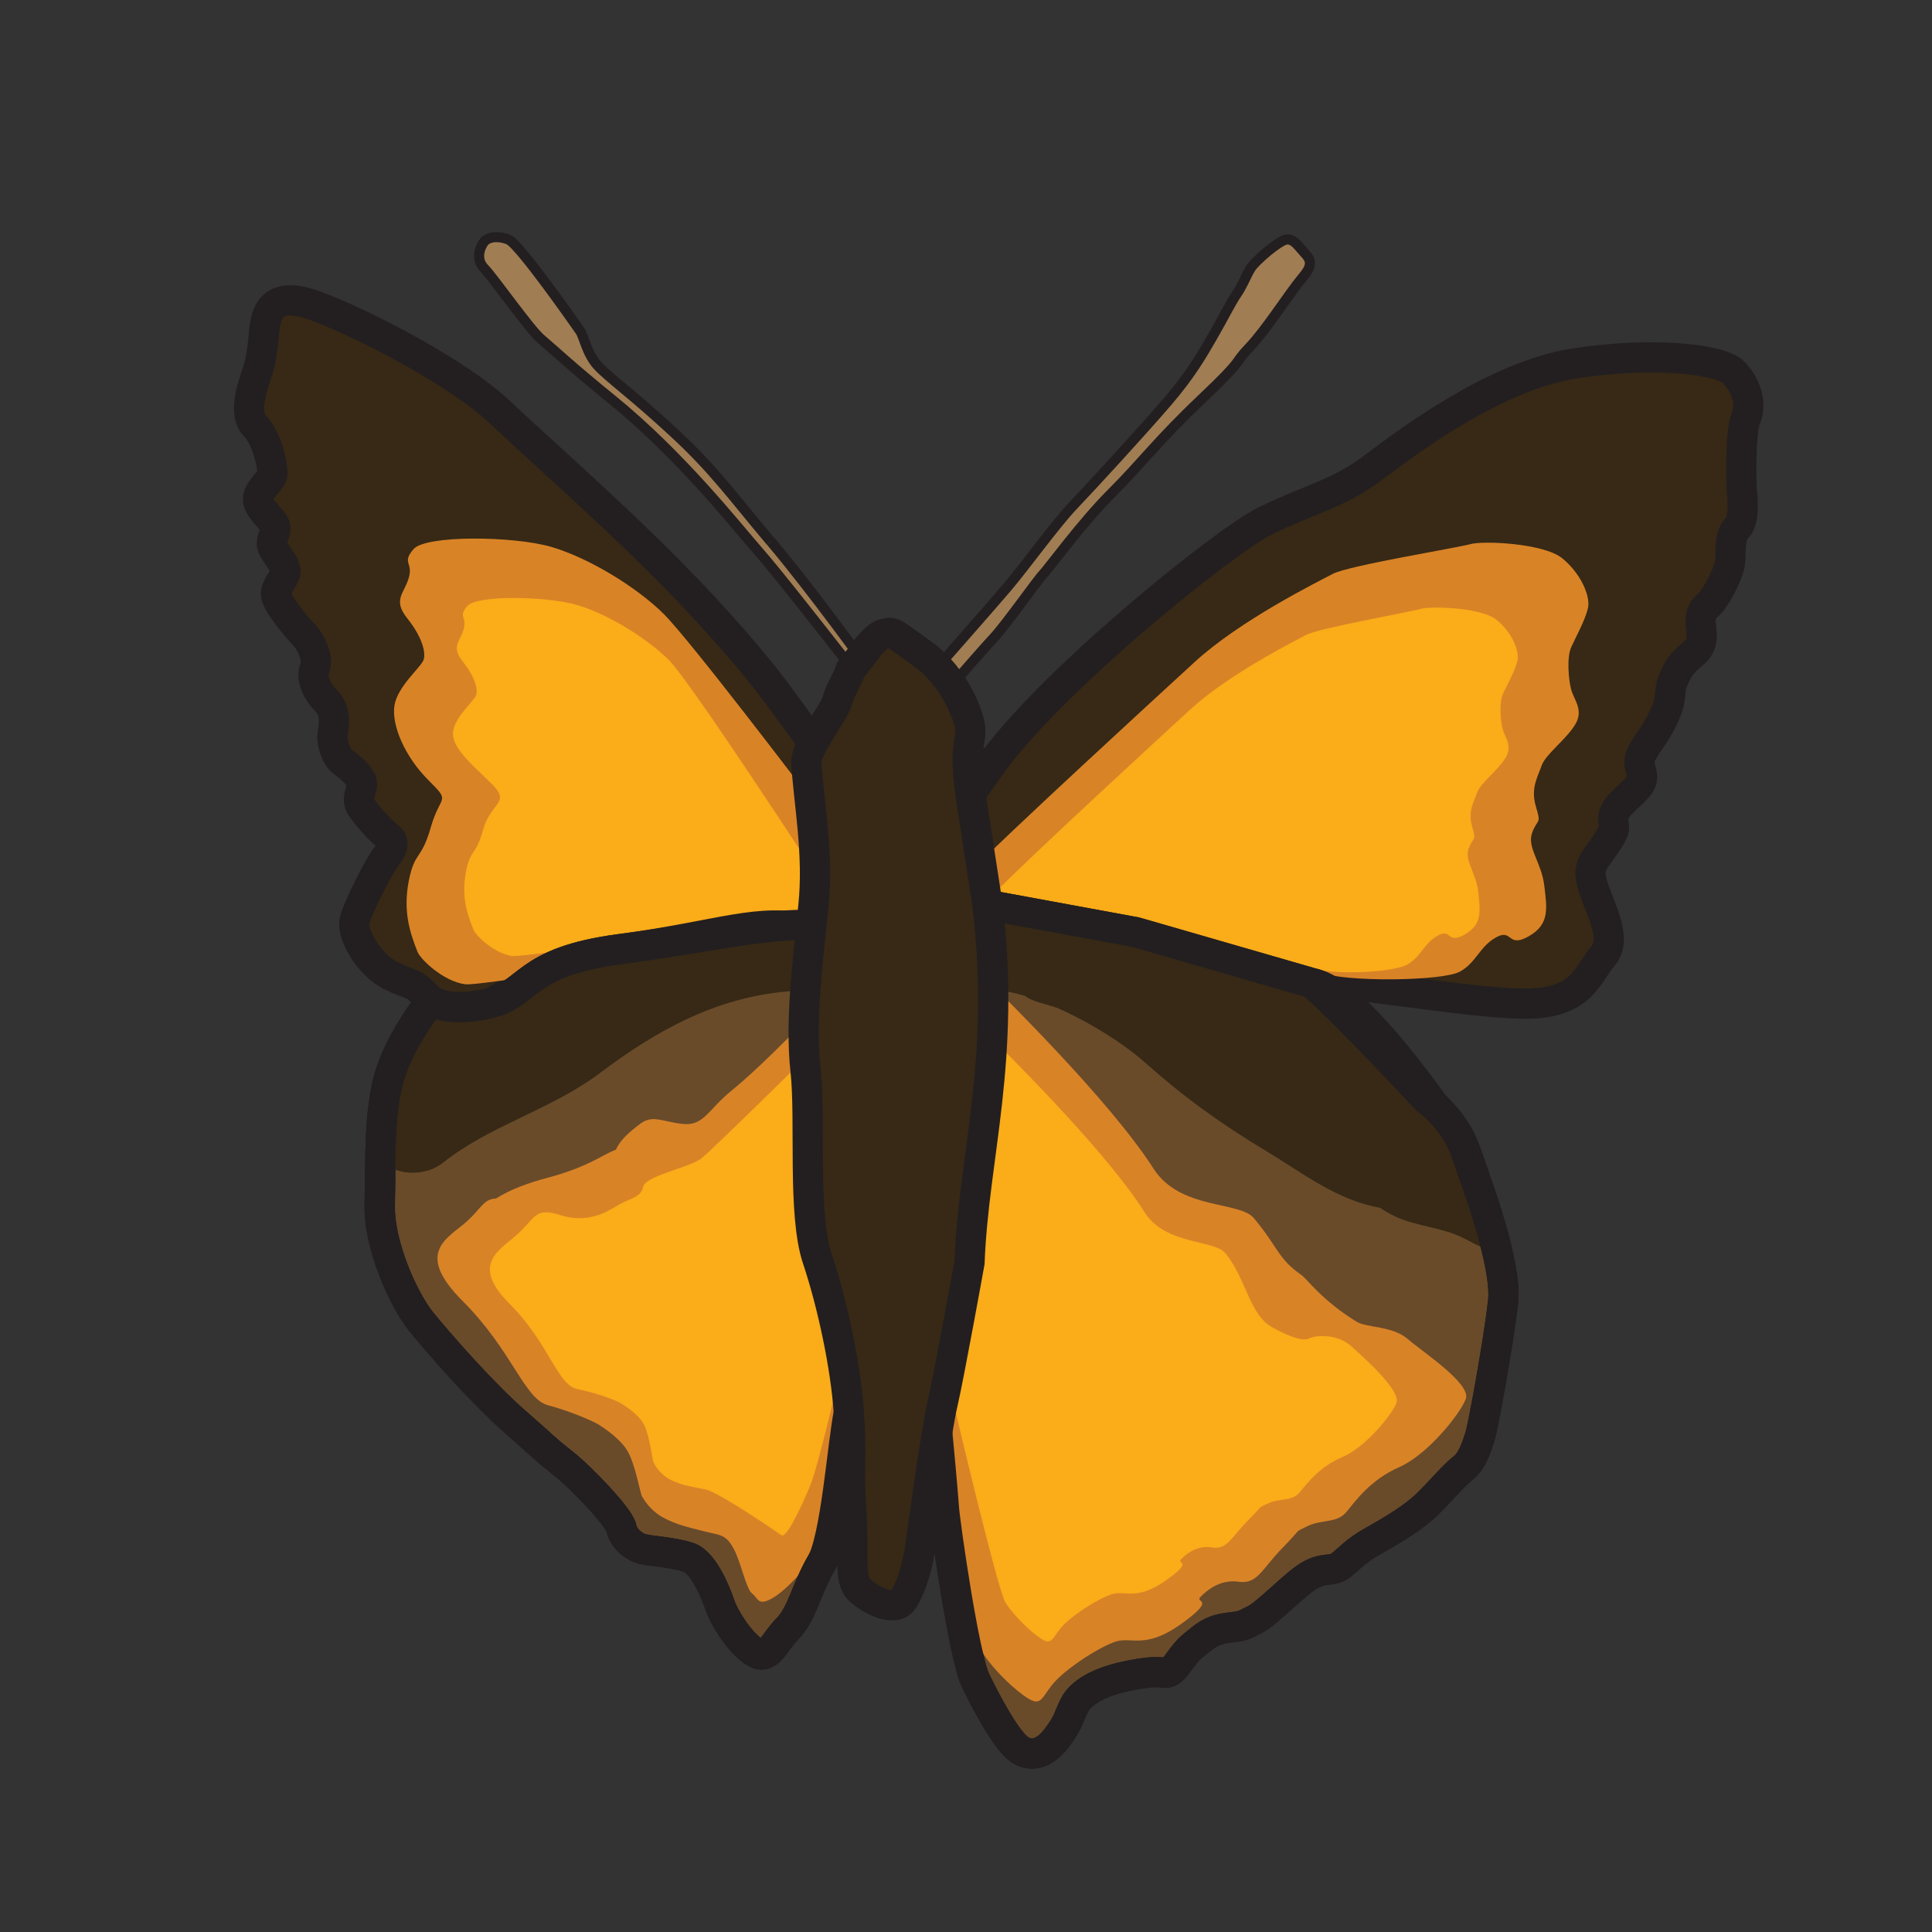
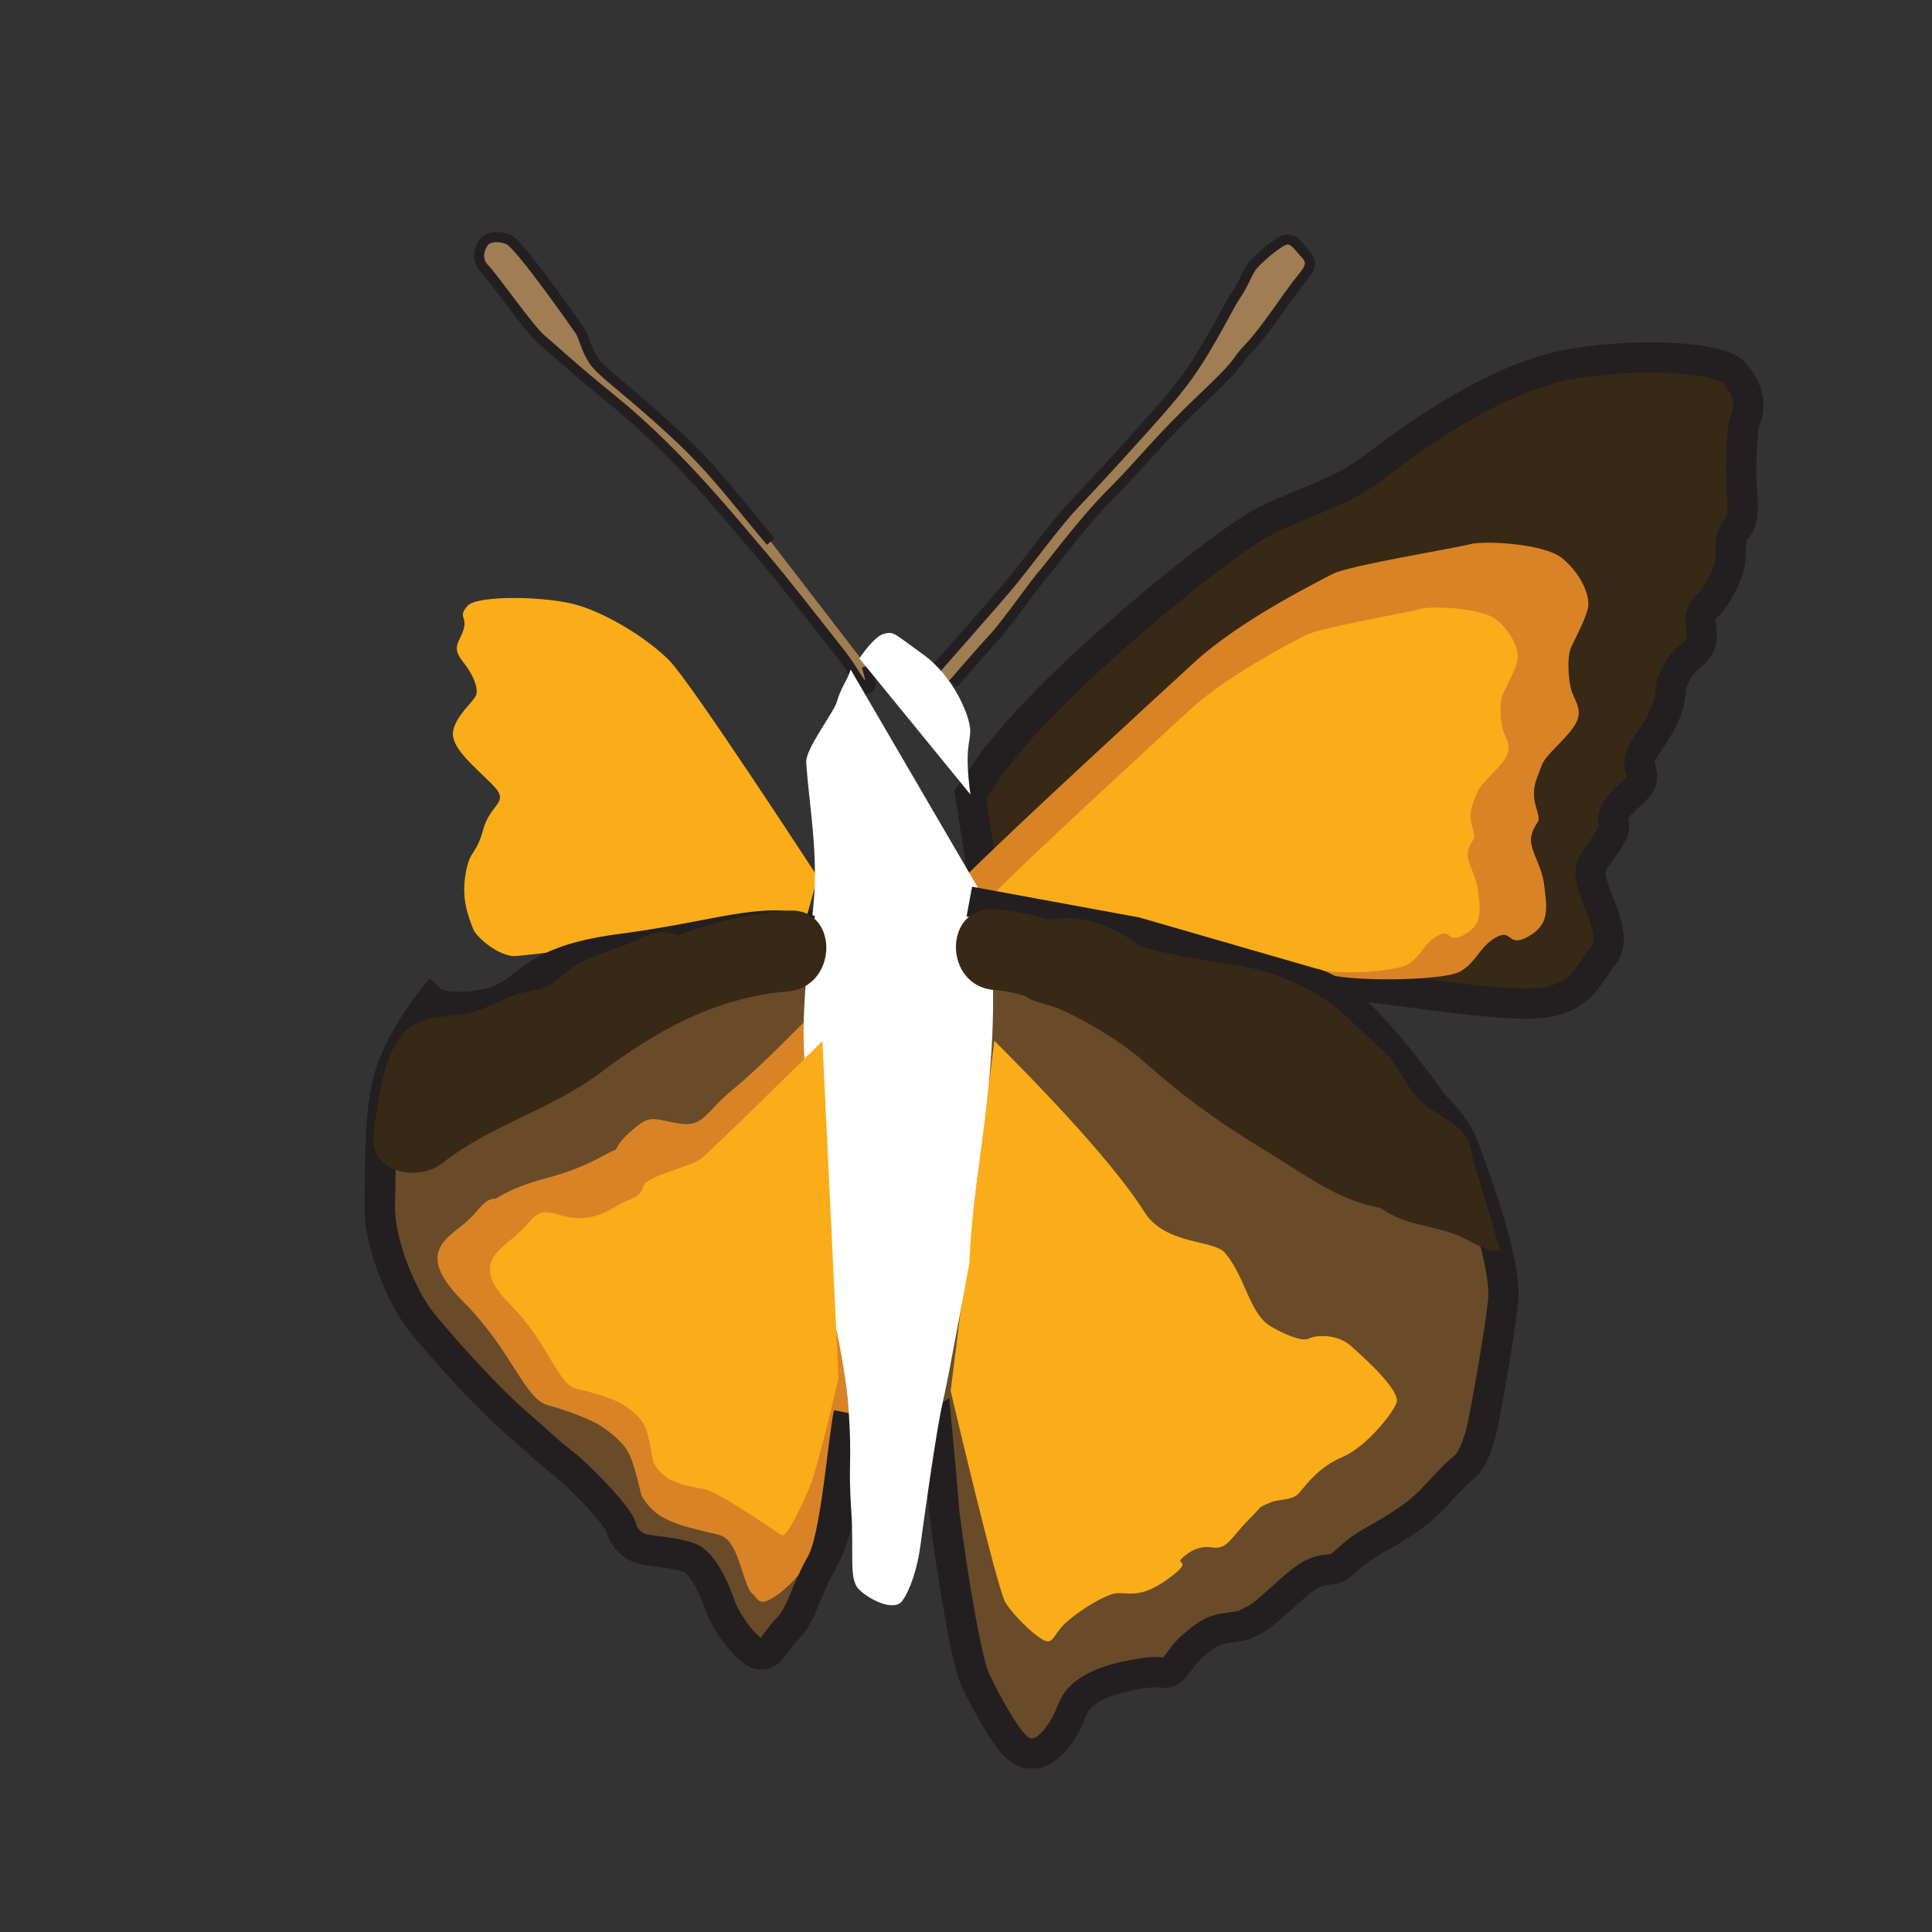
<svg xmlns="http://www.w3.org/2000/svg" id="Layer_1" viewBox="0 0 283.46 283.46">
  <rect x="0" y="0" width="283.46" height="283.46" fill="#333333" stroke="none" />
  <defs>
    <style>      .st0 {        fill: #faac19;      }      .st1 {        fill: #d98327;      }      .st2 {        fill: #fff;      }      .st3 {        fill: #a17d53;        stroke-width: 1.48px;      }      .st3, .st4, .st5, .st6 {        stroke: #231f20;        stroke-miterlimit: 10;      }      .st4, .st7 {        fill: #372915;      }      .st4, .st5, .st6 {        stroke-width: 4.44px;      }      .st5 {        fill: none;      }      .st6 {        fill: #694b2a;      }    </style>
  </defs>
  <path class="st6" d="M142.22,132.28l24.41,4.49,25.89,7.48c5.7,5.09,16.76,17.03,16.76,17.03,0,0,4.01,2.78,5.7,7.55,1.69,4.78,6.16,16.65,5.55,22.2-.62,5.55-2.93,18.35-3.39,19.73-.46,1.39-1.08,3.55-2.47,4.63-1.39,1.08-3.2,3.28-5.22,5.26-2.03,1.99-5.11,3.83-7.88,5.38-2.78,1.54-3.7,2.77-4.93,3.7-1.23.92-2.31.15-4.47,1.39-2.16,1.23-6.17,5.55-8.02,6.48-1.85.92-1.54.93-4.01,1.23-2.47.31-3.39,1.24-5.09,2.62-1.7,1.39-2.47,3.39-3.55,3.85-1.08.46-.46-.46-5.4.46-4.93.92-7.55,2.62-8.48,4.47-.92,1.85-.77,2.31-2.47,4.62-1.7,2.31-3.7,3.08-5.55,1.85s-4.78-6.63-6.48-10.17c-1.7-3.55-4.47-22.97-4.63-25.28-.15-2.31-1.08-12.18-1.08-12.18l-13.57,9.25c-.93,4.62-1.23,7.4-3.39,11.1-2.16,3.7-2.78,7.4-4.93,9.56s-2.78,4.93-5.09,3.24c-2.31-1.7-4.32-5.24-4.78-6.63-.46-1.39-2.31-6.32-4.63-7.09-2.31-.77-5.55-.92-6.78-1.23-1.23-.31-2.78-1.54-3.08-3.08-.31-1.54-5.86-7.4-8.63-9.56-2.77-2.16-2.16-1.85-6.94-6.01-4.78-4.16-11.41-11.72-13.88-14.8-2.47-3.08-6.17-11.1-6.01-17.11.15-6.01-.15-13.72,1.54-19.12,1.7-5.4,6.03-10.79,6.03-10.79,0,0,2.01,1.86,8.3.47s4.99-6.12,19.43-8.01c14.44-1.88,25.57-4.94,32.74-2.86" />
  <path class="st1" d="M117.92,150c-1.39,1.39-6.91,7.04-10.49,9.93-3.58,2.89-4.16,5.32-7.28,4.97-3.12-.35-4.39-1.39-6.24,0-1.51,1.13-2.93,2.35-3.53,3.76-.56.23-1.12.5-1.68.8-2.91,1.61-5.29,2.52-8.5,3.38-2.69.72-5.28,1.65-7.44,3.01-1.74.03-2.18,1.44-4.17,3.27-2.77,2.54-7.98,4.51-.69,11.79,7.28,7.28,9.02,14.34,12.49,15.26,3.47.93,6.82,2.43,7.52,2.89.69.46,3.24,2.08,4.28,4.05,1.04,1.96,1.74,5.89,1.97,6.36.23.46,1.27,2.2,3.24,3.24,1.97,1.04,3.7,1.39,5.9,1.96,2.2.58,3.12.35,4.28,2.43,1.16,2.08,1.85,6.01,2.78,6.71.92.69.81,1.96,3.12.58,2.31-1.39,6.36-5.9,7.52-9.14,1.16-3.24,3.58-17.92,3.58-17.92l-6.62-57.34Z" />
-   <path class="st1" d="M141.98,140.98c4.7,4.6,20.78,20.35,27.27,30.49,3.88,6.06,12.6,4.73,14.71,7.25,3.64,4.34,3.44,5.89,7.04,8.39.69.48,3.03,3.75,8.06,6.82,1.49.91,5.23.57,7.51,2.55,2.28,1.97,9.35,6.57,8.48,8.8-.87,2.23-5.6,8.15-9.77,9.98-4.17,1.84-6.33,4.86-7.74,6.57-1.41,1.71-3.66,1.05-5.74,2.1-2.08,1.05-.53,0-3.61,3.15-3.09,3.15-3.69,5.39-6.46,4.99-2.77-.39-4.7,1.31-5.6,2.23s2.5.13-2.8,3.94c-5.31,3.81-7.32,1.84-9.67,2.62-2.35.79-6.63,3.54-8.68,5.65-2.05,2.1-2.01,3.94-4.01,2.76-2-1.18-5.09-4.21-6.58-6.44-1.5-2.23-10.09-38.25-10.09-38.25" />
  <path class="st4" d="M145.15,112.56c8.63-12.33,34.23-32.99,40.39-36.08,6.17-3.08,10.79-4.01,15.73-7.71,4.93-3.7,17.88-13.57,29.6-15.42,11.72-1.85,21.58-.62,23.43,1.23s2.78,4.62,1.85,6.78c-.93,2.16-.62,10.48-.62,10.48,0,0,.62,4.32-.62,5.55s-.92,3.39-1.08,5.09c-.16,1.7-2.16,5.24-2.93,6.01s-1.39,1.08-1.39,2.62.77,3.24-1.08,4.78c-1.85,1.54-2.16,2.16-2.93,3.85-.77,1.7,0,2.47-1.39,5.4-1.39,2.93-2.16,3.39-3.24,5.4-1.08,2,.93,3.08-.46,4.78-1.39,1.7-3.55,2.93-3.7,4.62-.15,1.7.77,1.08-1.08,3.85-1.85,2.78-2.93,3.24-1.85,6.48,1.08,3.24,3.55,7.55,1.39,10.02-2.16,2.47-2.93,6.63-10.33,6.94s-25.59-3.08-30.37-2.93c-.53.02-1.19,0-1.96-.07-6.22-.5-19.38-3.35-23.63-4.86-4.78-1.7-24.05-6.78-24.05-6.78l-2.47-16.03,2.77-4.01Z" />
  <path class="st1" d="M146.87,135.27s14.4-1.28,21.2.35c6.8,1.63,21.55,5.54,25.49,7.04,3.94,1.5,18.18,1.26,20.63-.1,2.45-1.36,2.86-3.67,5.31-5.03s1.63,1.63,4.76-.14c3.13-1.77,2.72-4.08,2.31-7.48-.41-3.4-2.58-5.58-1.77-7.75.82-2.18,1.36-1.09.55-3.81-.82-2.72.27-4.35.82-5.99.54-1.63,3.54-3.81,4.9-5.99,1.36-2.18-.14-3.67-.54-5.17-.41-1.5-.68-4.76,0-6.26.68-1.49,2.04-3.95,2.45-5.71.41-1.77-1.09-5.17-3.81-7.35-2.72-2.18-11.56-2.58-13.47-2.04-1.9.54-17.82,3.13-20.14,4.35-2.32,1.22-13.6,6.81-20.27,12.93-6.67,6.12-26.49,24.3-34.25,32.05l5.84,6.1Z" />
-   <path class="st4" d="M118.95,136.52c-3.55-.46-11.42-.52-16.81.56-5.4,1.08-13.88,2.46-19.43,4.32-5.55,1.85-8.32,4.93-11.1,5.86-2.77.92-7.55.77-9.25-1.23-1.7-2.01-2-1.39-5.09-2.93-3.08-1.54-5.71-6.01-5.24-8.02.46-2,3.55-7.86,4.32-8.94.77-1.08,2-2.31.62-3.39-1.39-1.08-2.93-2.93-3.86-4.16-.92-1.23-.15-2.31,0-3.39.15-1.08-1.7-2.62-2.77-3.39-1.08-.77-1.7-2.93-1.54-4.01.15-1.08.62-3.39-.77-4.78s-2.47-3.39-1.85-4.93c.62-1.54-.62-4.01-1.69-5.09s-4.01-4.63-4.01-5.86c0-1.23,1.54-2.47,1.39-3.55-.15-1.08-2-2.93-2-3.85s.77-1.7.46-2.62c-.31-.93-2.62-2.62-2.47-4.01.15-1.39,2.09-2.71,2.12-3.67.03-.96-.74-5.12-2.59-6.97s-.15-6.32.31-7.71c.46-1.39.62-2.16.92-4.63.31-2.47-.15-8.17,7.71-5.24,7.86,2.93,21.28,10.18,26.83,15.42,5.55,5.24,15.57,14.03,24.05,22.51,8.48,8.48,14.34,15.57,16.8,18.96,2.47,3.39,5.24,7.09,5.24,7.09" />
-   <path class="st1" d="M118.37,137.1c-3.02.03-47.53,7.69-50.14,7.31-3.24-.46-6.53-3.66-6.97-4.75-1.17-2.95-2.14-6.03-1.28-10.43.87-4.41,1.81-2.9,3.23-7.86,1.42-4.96,3.04-3.51-.37-6.92-3.41-3.41-5.41-8.01-4.97-10.91.44-2.89,4-5.7,4.3-6.79.3-1.09-.23-3.28-2.4-6.01-2.18-2.73-.52-3.57.19-5.91.71-2.34-1.08-2.19.72-4.27,1.81-2.08,14.72-1.92,20.21-.32,5.48,1.6,12.59,5.93,16.54,9.89s20.87,26.27,20.87,26.27" />
-   <path class="st3" d="M113.09,79.46c-5.65-6.7-8.34-10.57-14.35-16.11-6-5.54-9.36-7.9-11-9.66-1.65-1.76-2.03-4.28-2.63-5.14-.6-.85-8.86-12.72-10.49-13.39-1.63-.66-3.06-.37-3.61.34-.55.71-1.32,2.49.06,3.9,1.38,1.41,6.59,8.89,8.29,10.33,1.7,1.43,4.56,4.13,10.5,8.95,10.11,8.21,18.31,18.68,21.45,22.25,2.74,3.11,10.12,12.57,12.14,15.14s2.97,5.08,3.9,4.98-.2-3.33-.2-3.33c0,0-8.06-11.18-14.04-18.26" />
+   <path class="st3" d="M113.09,79.46c-5.65-6.7-8.34-10.57-14.35-16.11-6-5.54-9.36-7.9-11-9.66-1.65-1.76-2.03-4.28-2.63-5.14-.6-.85-8.86-12.72-10.49-13.39-1.63-.66-3.06-.37-3.61.34-.55.71-1.32,2.49.06,3.9,1.38,1.41,6.59,8.89,8.29,10.33,1.7,1.43,4.56,4.13,10.5,8.95,10.11,8.21,18.31,18.68,21.45,22.25,2.74,3.11,10.12,12.57,12.14,15.14s2.97,5.08,3.9,4.98-.2-3.33-.2-3.33" />
  <path class="st3" d="M139.8,100.38s4.34-5.03,6.07-6.88,6.42-8.5,7.17-9.25,5.61-7.46,10.12-11.97,6.65-7.57,13.18-13.76c6.53-6.19,4.45-4.91,6.94-7.52,2.49-2.6,5.61-7.57,7.69-10.12.73-.9,1.91-2.14.69-3.47-1.21-1.33-1.85-2.43-2.95-2.26-1.1.17-4.45,3.06-5.15,4.11-.69,1.04-1.1,2.37-2.08,3.82-.98,1.45-1.91,3.41-3.56,6.27-1.65,2.86-3.21,5.58-6.62,9.57-3.41,3.99-11.1,12.37-13.76,15.15-2.66,2.78-7.11,8.96-9.71,12.03-2.6,3.06-10.41,11.91-10.41,11.91" />
  <path class="st5" d="M124.53,207.34c-.93,4.62-1.89,18.38-4.05,22.08-2.16,3.7-2.78,7.4-4.93,9.56s-2.77,4.93-5.09,3.24c-2.31-1.7-4.32-5.24-4.78-6.63-.46-1.39-2.31-6.32-4.62-7.09-2.31-.77-5.55-.92-6.79-1.23-1.23-.31-2.77-1.54-3.08-3.08-.31-1.54-5.86-7.4-8.63-9.56-2.77-2.16-2.16-1.85-6.94-6.01-4.78-4.16-11.41-11.72-13.87-14.8-2.47-3.08-6.17-11.1-6.01-17.11.15-6.01-.15-13.72,1.54-19.12,1.7-5.4,6.03-10.79,6.03-10.79" />
  <path class="st0" d="M145.88,152.69c3.8,3.8,16.77,16.79,22,25.09,3.12,4.97,10.19,4.02,11.9,6.09,2.94,3.57,3.46,8.47,6.37,10.55.56.4,4.55,2.61,5.82,1.99,1.27-.62,4.32-.63,6.16,1,1.84,1.63,7.47,6.63,6.76,8.43-.71,1.79-4.56,6.51-7.94,7.94s-5.14,3.84-6.29,5.2c-1.15,1.36-2.96.79-4.65,1.62-1.69.82-.43,0-2.93,2.5s-3.01,4.31-5.25,3.94c-2.24-.36-3.81.99-4.54,1.72s2.02.15-2.28,3.15c-4.31,3.01-5.93,1.38-7.84,1.98-1.9.6-5.37,2.77-7.05,4.44-1.67,1.67-1.64,3.16-3.26,2.17-1.61-.99-4.11-3.48-5.31-5.31-1.21-1.83-8.07-31.12-8.07-31.12" />
  <path class="st2" d="M142.38,116.57c-.96-7.05.08-7.63-.04-9.6-.11-1.97-2.37-7.69-6.91-10.96-4.54-3.27-4.24-3.33-5.7-3.03-1.44.29-3.65,3.62-3.65,3.62" />
  <path class="st0" d="M118.37,134.43c-2.43,0-41.18,6.15-43.28,5.83-2.6-.39-5.28-2.98-5.63-3.87-.96-2.38-1.77-4.86-1.11-8.39.66-3.53,1.44-2.32,2.54-6.29,1.1-3.98,4.09-3.87,1.32-6.63s-6.07-5.41-5.74-7.73c.33-2.32,3.18-4.56,3.41-5.42.24-.87-.21-2.64-1.97-4.85-1.77-2.21-.44-2.87.11-4.75.55-1.88-.88-1.77.55-3.42,1.44-1.66,11.82-1.44,16.23-.11,4.42,1.32,10.16,4.86,13.36,8.06s21.81,31.81,21.81,31.81" />
  <path class="st2" d="M144.85,132.6c2.77,23.02-2.01,36.85-2.62,52.65,0,0-3.01,16.65-3.93,20.58-.92,3.93-2.78,17.34-3.24,20.81-.46,3.47-1.5,6.59-2.66,8.21-1.16,1.62-4.62,0-6.29-1.57-1.67-1.57-.76-5.02-1.22-11.73-.46-6.71.12-7.28-.35-14.22-.46-6.94-2.43-16.07-4.63-22.66-2.2-6.59-.93-20.35-1.73-27.63-.81-7.28.35-16.3,1.15-24.05.81-7.75-.68-15.15-1.04-21.16-.12-1.96,4.07-7.33,4.51-8.9.58-2.08,1.47-3,2.01-4.69" />
  <path class="st0" d="M144.85,132.6s17.7,2.35,23.34,3.63c5.64,1.29,20.72,4.52,23.99,5.72,3.26,1.2,12.24.73,14.29-.43,2.05-1.16,2.41-3.08,4.46-4.24s1.34,1.34,3.96-.16c2.62-1.5,2.3-3.42,2-6.25-.3-2.82-2.09-4.61-1.39-6.43.7-1.82,1.14-.92.49-3.17-.65-2.26.27-3.62.74-4.99.47-1.36,2.98-3.21,4.13-5.03,1.15-1.82-.07-3.05-.4-4.29-.32-1.24-.52-3.95.07-5.2.58-1.25,1.74-3.3,2.1-4.78.36-1.48-.85-4.29-3.09-6.07-2.24-1.78-9.59-2.03-11.18-1.56-1.59.47-14.85,2.79-16.79,3.83-1.94,1.04-11.38,5.8-16.99,10.96-5.61,5.16-22.28,20.48-28.81,27.01l-.93,1.45Z" />
  <path class="st4" d="M63.31,146.78s2.01,1.86,8.3.47,4.99-6.12,19.43-8.01c14.44-1.88,20.74-4.82,27.91-2.73" />
  <path class="st4" d="M142.22,132.28l24.41,4.49,25.89,7.48c7.54,1.31,22.47,24.58,22.47,24.58" />
  <path class="st0" d="M120.66,152.74c-1.29,1.29-16.11,15.93-17.8,17.25-1.69,1.31-8.2,2.52-8.51,4.15-.31,1.62-2.05,1.67-3.77,2.74-1.72,1.07-4.53,2.62-8.31,1.41-3.78-1.21-3.66.31-6.23,2.68-2.56,2.38-7.2,4.39-1.3,10.3,5.9,5.9,7,11.93,9.96,12.53,2.96.6,5.79,1.71,6.36,2.07.57.36,2.69,1.62,3.48,3.27.79,1.65,1.16,5.02,1.34,5.41.17.39.98,1.83,2.62,2.62,1.65.79,3.13.99,5.01,1.36,1.88.37,10.36,6.16,11.13,6.71.76.55,3.02-4.36,4.22-7.25,1.2-2.88,4.17-15.79,4.17-15.79" />
  <path class="st7" d="M115.56,133.61c-5.64.47-11.01,1.71-16.13,3.64-1.46-.63-3.2-.69-5,.23-2.79,1.43-5.77,2.09-8.6,3.37-2.14.96-3.41,2.64-5.28,3.75-1.24.73-3.21.78-4.53,1.21-2.67.87-4.64,2.29-7.4,2.84-3.85.77-7.6.14-10.12,3.8-2.39,3.47-3.2,9.89-3.67,14.01-.65,5.72,6.61,6.95,10.1,4.18,7.13-5.65,15.85-7.75,23.18-13.27,8.27-6.23,16.99-11.03,27.45-11.91,7.54-.63,7.6-12.47,0-11.84Z" />
  <path class="st7" d="M215.95,169.51c-.44-5-5.52-5.41-8.31-8.81-1.84-2.25-2.58-4.62-4.92-6.73-1.97-1.78-3.87-3.65-5.85-5.4-4.76-4.2-11.1-6.45-17.31-7.27-4-.53-7.96-1.33-11.88-2.29-4.28-3.01-8.79-5.09-13.54-4.04-2.8-.83-5.57-1.38-8.2-1.56-7.6-.5-7.57,11.34,0,11.84,1.35.09,2.84.39,4.39.85.53.36,1.15.67,1.87.89.95.29,1.91.58,2.87.87,4.93,2.17,9.87,5.32,12.87,7.99,5.77,5.13,11.15,9.01,17.8,13.01,5.57,3.35,10.34,7.2,16.76,8.35.32.22.64.43.98.63,3.29,1.95,6.64,1.97,10.04,3.28,2.47.95,3.65,2.29,6.61,2.46" />
-   <path class="st5" d="M142.22,132.28l24.41,4.49,25.89,7.48c5.7,5.09,16.76,17.03,16.76,17.03,0,0,4.01,2.78,5.7,7.55,1.69,4.78,6.16,16.65,5.55,22.2-.62,5.55-2.93,18.35-3.39,19.73-.46,1.39-1.08,3.55-2.47,4.63-1.39,1.08-3.2,3.28-5.22,5.26-2.03,1.99-5.11,3.83-7.88,5.38-2.78,1.54-3.7,2.77-4.93,3.7-1.23.92-2.31.15-4.47,1.39-2.16,1.23-6.17,5.55-8.02,6.48-1.85.92-1.54.93-4.01,1.23-2.47.31-3.39,1.24-5.09,2.62-1.7,1.39-2.47,3.39-3.55,3.85-1.08.46-.46-.46-5.4.46-4.93.92-7.55,2.62-8.48,4.47-.92,1.85-.77,2.31-2.47,4.62-1.7,2.31-3.7,3.08-5.55,1.85s-4.78-6.63-6.48-10.17c-1.7-3.55-4.47-22.97-4.63-25.28-.15-2.31-1.08-12.18-1.08-12.18l-13.57,9.25c-.93,4.62-1.23,7.4-3.39,11.1-2.16,3.7-2.78,7.4-4.93,9.56s-2.78,4.93-5.09,3.24c-2.31-1.7-4.32-5.24-4.78-6.63-.46-1.39-2.31-6.32-4.63-7.09-2.31-.77-5.55-.92-6.78-1.23-1.23-.31-2.78-1.54-3.08-3.08-.31-1.54-5.86-7.4-8.63-9.56-2.77-2.16-2.16-1.85-6.94-6.01-4.78-4.16-11.41-11.72-13.88-14.8-2.47-3.08-6.17-11.1-6.01-17.11.15-6.01-.15-13.72,1.54-19.12,1.7-5.4,6.03-10.79,6.03-10.79,0,0,2.01,1.86,8.3.47s4.99-6.12,19.43-8.01c14.44-1.88,25.57-4.94,32.74-2.86" />
-   <path class="st4" d="M126.09,96.6s2.2-3.33,3.65-3.62c1.45-.29,1.16-.23,5.7,3.03,4.54,3.27,6.79,8.99,6.91,10.96.12,1.96-.92,2.54.04,9.6l2.47,16.03c2.77,23.02-2.01,36.85-2.62,52.65,0,0-3.01,16.65-3.93,20.58-.92,3.93-2.78,17.34-3.24,20.81-.46,3.47-1.5,6.59-2.66,8.21-1.16,1.62-4.62,0-6.29-1.57-1.67-1.57-.76-5.02-1.22-11.73-.46-6.71.12-7.28-.35-14.22-.46-6.94-2.43-16.07-4.63-22.66-2.2-6.59-.93-20.35-1.73-27.63-.81-7.28.35-16.3,1.15-24.05.81-7.75-.68-15.15-1.04-21.16-.12-1.96,4.07-7.33,4.51-8.9.58-2.08,1.47-3,2.01-4.69l1.28-1.63Z" />
</svg>